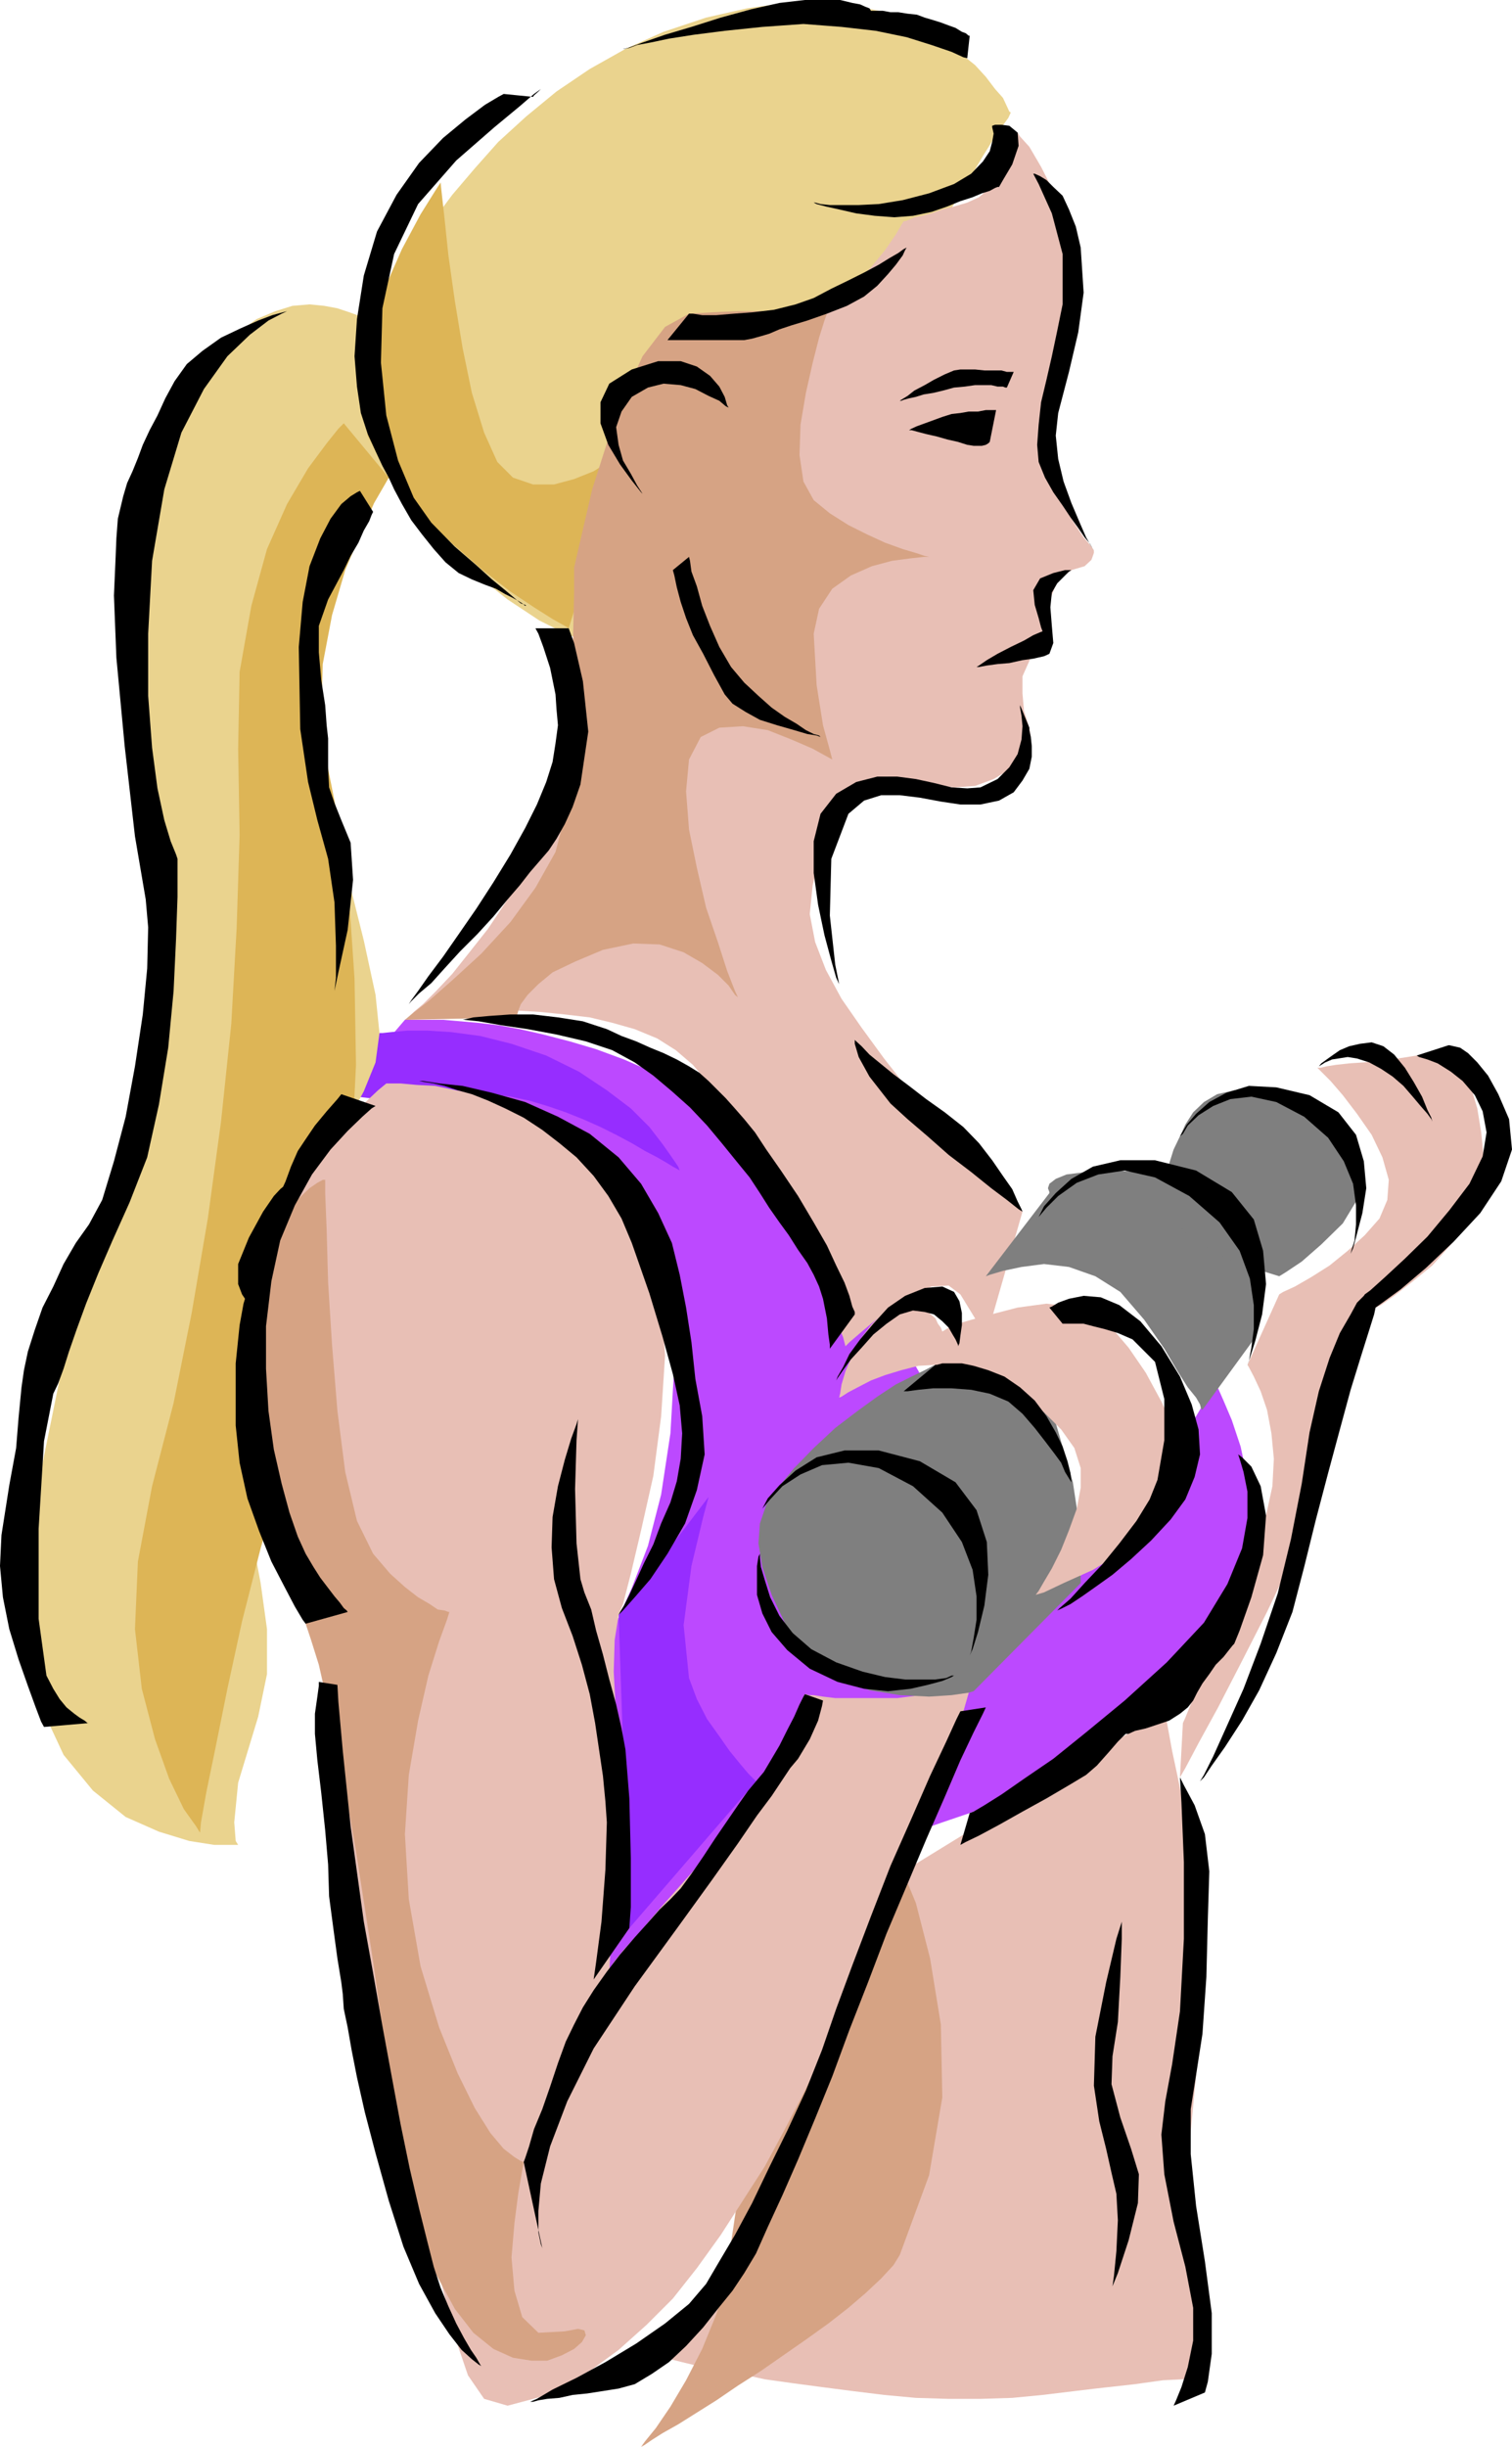
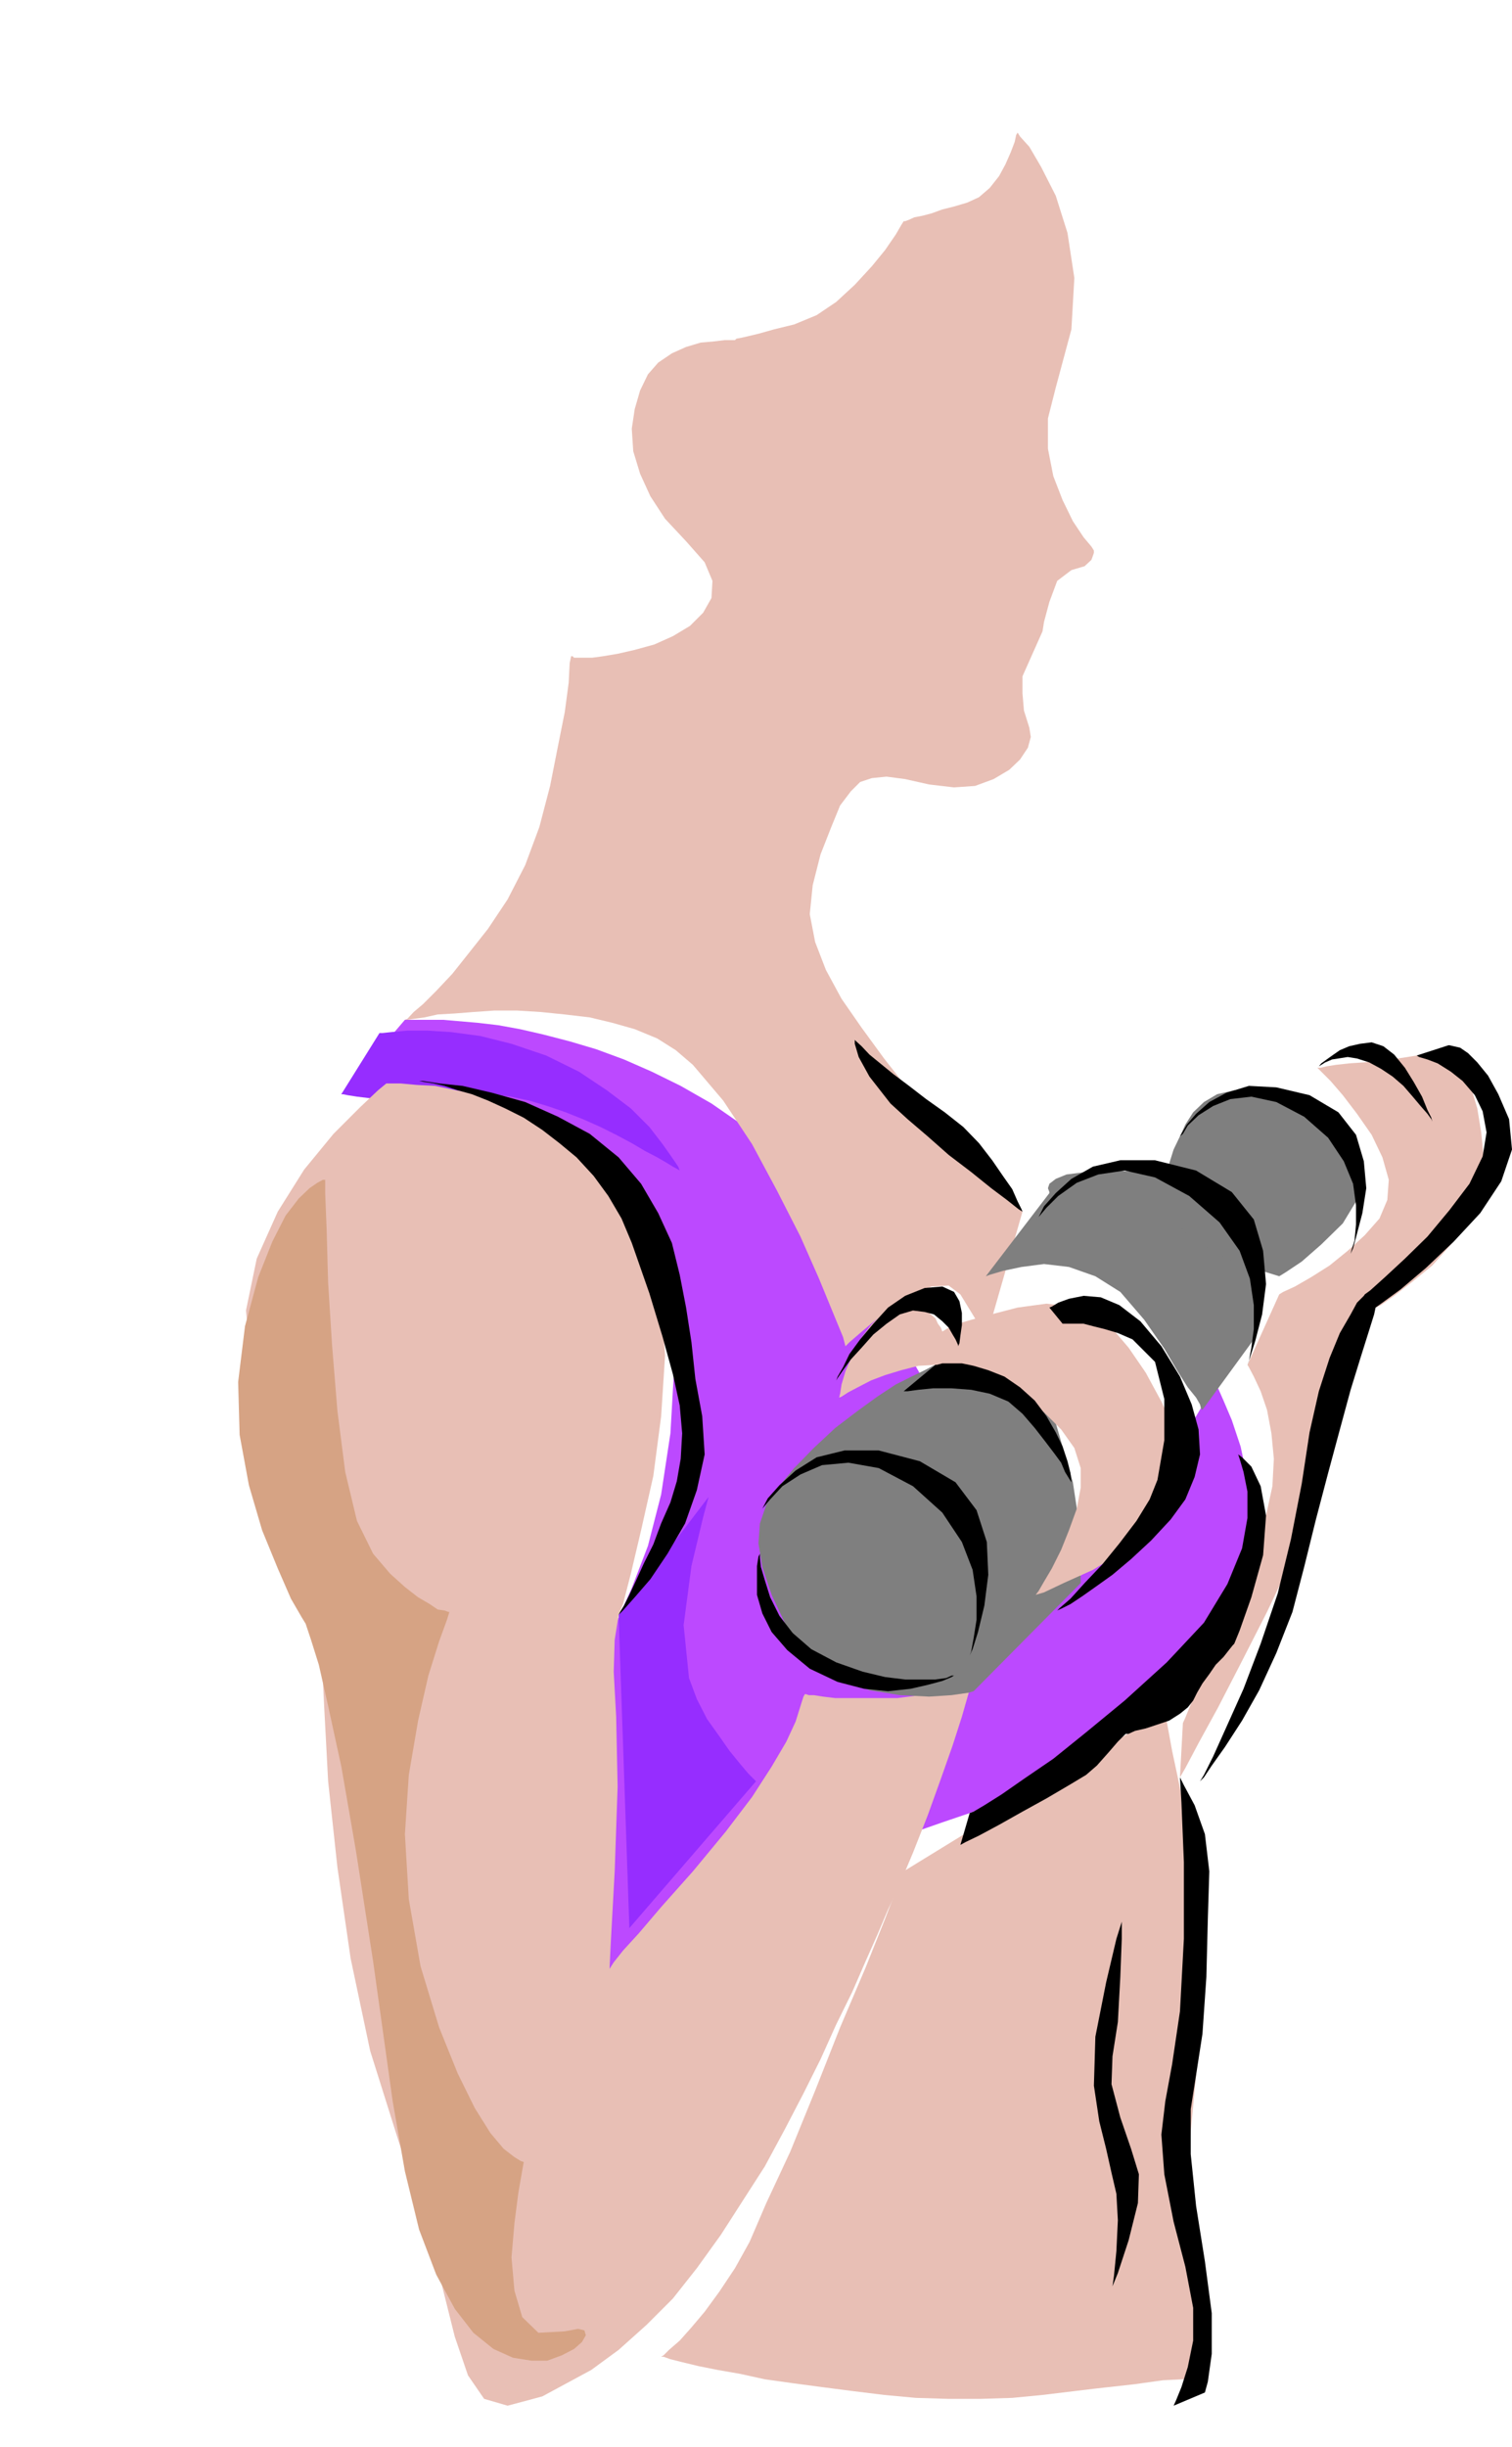
<svg xmlns="http://www.w3.org/2000/svg" height="480" viewBox="0 0 222.624 360" width="296.832">
  <path style="fill:#bc49ff" d="m365.318 444.633-.792 1.152-2.088 3.528-3.168 4.68-3.672 5.472-3.888 5.616-3.888 4.896-3.312 3.888-2.736 1.728-1.152-.36-1.8-1.584-1.728-2.736-2.304-3.888-2.52-4.464-2.736-5.256-3.096-5.832-3.312-6.048-3.528-6.192-3.672-6.48-3.888-5.976-3.96-5.976-4.032-5.472-4.32-4.824-4.176-4.104-4.464-3.096-4.536-2.592-4.248-2.088-4.104-1.8-4.104-1.512-3.888-1.152-3.888-1.008-3.456-.792-3.168-.576-3.096-.36-2.52-.216-2.52-.216h-5.616l-9.36 10.944h4.104l2.664.144 3.312.216 3.888.576 3.888.576 4.32 1.152 4.248 1.368 4.32 1.944 4.104 2.16 3.672 2.952 3.312 3.312 2.736 4.032 2.088 4.608 1.368 5.472 1.008 11.304-.576 10.08-1.368 9-1.944 7.56-2.376 6.192-2.088 4.68-1.584 2.952-.576.936.936 48.096.432-.216.936-.576 1.8-.792 2.088-1.152 2.952-1.368 3.096-1.512 3.528-1.8 3.888-1.944 4.032-1.944 4.248-1.944 4.464-1.944 4.536-1.944 4.464-1.728 4.248-1.8 4.32-1.512 4.032-1.368 7.2-2.736 5.688-2.88 4.464-2.952 3.528-2.952 2.304-2.52 1.584-1.944.72-1.368.216-.576.432.216 1.152.576 1.728.576h2.16l2.16-.936 2.304-2.376 2.304-4.104 1.944-6.192 1.224-6.984.144-6.408-.36-5.688-1.008-4.68-1.296-3.888-1.224-2.88-.792-1.8z" transform="translate(-186.326 -240.945)" />
  <path style="fill:#962dff" d="M242.198 392.937h.432l1.368-.144 2.304-.216h2.952l3.456.216 4.32.576 4.608 1.152 5.112 1.728 4.824 2.376 4.104 2.736 3.528 2.664 2.736 2.736 1.944 2.52 1.368 1.944.936 1.368.216.576-.216-.144-.792-.432-.936-.576-1.368-.792-1.8-.936-1.944-1.152-2.304-1.224-2.304-1.152-2.592-1.152-2.52-1.008-2.736-.936-2.664-.792-2.736-.576-2.736-.36-2.52-.216-2.376.216-4.248.576-3.528.144h-3.096l-2.304-.144-1.8-.216-1.368-.216-.72-.144h-.216zm48.456 68.256-.792 2.952-1.728 7.2-1.152 8.712.792 7.776 1.152 3.096 1.512 2.952 1.8 2.52 1.512 2.16 1.584 1.944 1.152 1.368.792.792.36.36-18.648 21.6-1.584-46.08z" transform="translate(-186.326 -240.945)" />
-   <path style="fill:#ead38e" d="m335.15 257.505-.216-.144-.36-.792-.576-1.224-1.152-1.296-1.368-1.8-1.584-1.728-2.16-1.728-2.304-1.8-2.952-1.728-3.096-1.584-3.672-1.152-4.104-.792-4.68-.576-5.04.216-5.544.792-6.048 1.368-6.264 2.088-5.616 2.52-5.256 2.952-4.896 3.312-4.464 3.672-4.104 3.744-3.456 3.888-3.312 3.888-2.736 3.672-2.304 3.528-2.16 3.312-1.584 2.736-1.368 2.52-.792 1.728-.576 1.152-.144.432-.216-.216-.792-.36-.936-.648-1.584-.576-1.728-.576-1.944-.36-2.16-.216-2.52.216-2.52.792-2.736 1.152-2.736 1.944-2.736 2.736-2.736 3.672-2.736 4.464-2.52 5.688-2.304 6.768-3.096 14.4-.792 13.248.792 12.24 1.728 11.52 2.16 10.296 1.368 9.144.36 8.352-1.584 7.2-3.312 8.208-3.672 10.656-3.672 12.24-3.528 13.176-2.736 13.464-1.728 13.032L190.43 482l1.8 9.72 3.456 7.416 4.32 5.256 4.824 3.888 4.896 2.16 4.464 1.368 3.672.576h3.528l-.36-.576-.216-2.736.576-5.832 2.952-9.72 1.296-6.264v-6.624l-.936-6.768-1.368-7.2-1.368-7.416-.936-7.56v-7.848l1.368-7.776 2.52-7.344 2.88-6.48 3.312-5.904 3.312-5.256 2.952-4.896 2.52-4.68 1.728-4.248.576-4.32-.576-5.616-1.728-7.992-2.376-9.504-2.52-10.368-2.16-10.296-1.296-9.72-.216-8.136 1.368-6.048 2.304-4.104 2.16-3.096 1.944-2.52 1.584-1.8 1.152-1.368.936-.576.576-.36.216-.216.216.432.792.936 1.152 1.728 1.728 2.376 2.376 2.52 2.88 3.096 3.888 3.312 4.464 3.528 4.68 3.096 4.32 2.16 3.888 1.152 3.456.576 2.952-.216 2.736-.72 2.304-1.368 1.944-1.944 1.368-1.8 1.944-3.096 2.952-4.104 3.312-5.04 3.6-5.616 3.888-6.48 4.32-6.408 4.248-6.768 4.248-6.624 3.96-6.408 3.888-5.832 3.312-5.256 2.664-4.536 2.16-3.456 1.584-2.16z" transform="translate(-186.326 -240.945)" />
-   <path style="fill:#ddb556" d="m278.054 307.545-.648.36-1.512 1.008-2.16 1.368-2.88 1.152-2.952.792h-3.096l-2.952-1.008-2.304-2.304-1.944-4.32-1.8-5.832-1.368-6.624-1.152-6.984-.936-6.624-.576-5.472-.432-3.888-.144-1.368-.792 1.224-2.16 3.456-2.736 5.112-2.736 6.192-2.088 6.984-1.008 7.2.792 7.056 3.096 6.192 4.68 5.256 4.68 4.464 4.464 3.888 4.104 3.168 3.456 2.304 2.736 1.728 1.8 1.008.576.36zm-41.112-4.32-.792.792-1.728 2.16-2.736 3.672-3.096 5.256-2.952 6.624-2.304 8.352-1.728 9.72-.216 11.304.216 12.672-.432 13.608-.792 14.184-1.512 14.4-1.944 14.256-2.376 13.896-2.664 13.248-3.168 12.24-2.088 11.088-.432 9.936 1.008 8.784 1.944 7.416 2.088 5.832 2.16 4.464 1.8 2.52.576.936.144-1.512.792-4.464 1.368-6.624 1.728-8.568 2.16-9.936 2.736-10.728 3.096-10.872 3.528-10.872 3.096-11.304 2.376-12.24 1.296-12.816.648-13.032-.216-12.672-.792-11.664-1.368-10.512-1.728-8.712-1.008-7.776.216-7.632 1.368-7.2 1.944-6.624 2.304-5.4 1.944-4.464 1.584-2.736.576-1.008z" transform="translate(-186.326 -240.945)" />
  <path style="fill:#e8bfb5" d="m357.758 492.729-38.376 23.544-.792 1.944-1.944 5.04-2.88 7.2-3.744 8.784-3.672 9.288-3.672 9-3.528 7.56-2.448 5.688-2.16 3.888-2.304 3.456-2.16 2.952-1.944 2.304-1.728 1.944-1.584 1.368-.792.792-.36.216h.36l1.008.36 1.728.432 2.376.576 2.88.576 3.312.576 3.6.792 4.104.576 4.32.576 4.464.576 4.68.576 4.68.432 4.824.144h4.68l4.68-.144 4.464-.432 7.776-.936 5.832-.648 4.104-.576 2.952-.144 1.728-.216.792-.216h.36l-.576-4.464-1.368-11.088-.36-14.4 1.368-14.4.72-7.416v-8.568l-.576-8.712-1.152-8.784-1.152-7.776-1.368-6.408-.792-4.32z" transform="translate(-186.326 -240.945)" />
-   <path style="fill:#d6a384" d="m280.718 600.945.432-.216 1.152-.792 1.584-1.008 2.304-1.296 2.52-1.584 3.096-1.944 3.168-2.16 3.384-2.16 3.312-2.304 3.312-2.304 3.312-2.376 2.952-2.304 2.52-2.16 2.304-2.16 1.8-1.944.936-1.512 4.32-11.736 1.944-11.448-.216-10.728-1.584-9.72-2.088-8.136-2.592-6.264-1.728-4.248-.792-1.368-.936 2.16-2.52 5.4-3.528 8.208-4.104 9.936-4.104 10.296-3.384 10.296-2.52 8.784-1.008 6.768-.576 5.256-1.584 5.256-2.088 5.112-2.376 4.608-2.304 3.888-2.16 3.168-1.584 1.944z" transform="translate(-186.326 -240.945)" />
  <path style="fill:#e8bfb5" d="m243.206 400.353-1.224 1.008-2.664 2.52-3.888 3.888-4.32 5.256-3.888 6.192-3.096 6.912-1.584 7.632.792 7.992 2.16 7.776 1.944 6.624 1.728 5.832 1.368 4.824 1.368 3.744.936 2.88.648 1.584.144.576v7.776l.432 8.784.576 10.872 1.368 12.672 1.944 13.392 2.88 13.608 4.104 13.032 3.888 11.736 2.52 9.504 1.944 7.776 1.944 5.688 2.376 3.456 3.456 1.008 5.112-1.368 7.2-3.888 4.032-2.952 4.104-3.672 3.888-3.888 3.528-4.464 3.528-4.896 3.24-5.04 3.24-5.04 2.952-5.472 2.736-5.256 2.52-5.04 2.304-5.112 2.376-4.824 1.944-4.464 1.728-3.888 1.584-3.744 1.368-2.88 2.304-5.472 2.16-5.472 1.944-5.4 1.728-4.896 1.368-4.248 1.008-3.528.576-2.16.144-.792v.216l-.144.432-.576.36-.792.576-1.368.792-2.16.576-2.736.36-3.456.432h-9.144l-1.8-.216-1.368-.216h-.72l-.432-.144h-.144l-.216.36-.432 1.368-.72 2.304-1.368 2.952-2.16 3.672-2.88 4.464-3.888 5.112-4.824 5.832-4.68 5.256-3.312 3.888-2.304 2.52-1.368 1.728-.648 1.008-.144.36.144.216.216-4.464.576-10.512.432-12.456-.216-10.296-.36-6.624.144-4.68.432-2.736.144-.936.648-1.584 1.152-4.464 1.512-6.408 1.8-7.992 1.152-8.784.576-8.928-.576-8.352-1.944-7.2-2.736-5.616-2.736-4.248-2.736-3.168-2.52-2.304-2.304-1.584-2.376-1.368-2.304-1.152-2.16-1.152-2.304-1.368-2.952-.936-3.096-.576-3.096-.648-2.736-.144-2.376-.216h-1.512z" transform="translate(-186.326 -240.945)" />
  <path style="fill:#d6a384" d="M234.206 414.537v1.944l.216 5.4.216 7.776.576 9.144.792 9.72 1.152 9 1.728 7.2 2.376 4.824 2.52 2.952 2.16 1.944 1.944 1.512 1.728 1.008 1.152.792 1.008.144.576.216h.144l-.36 1.152-1.152 3.168-1.584 5.04-1.512 6.624-1.368 7.992-.576 8.712.576 9.576 1.728 9.864 2.736 9 2.736 6.768 2.52 5.112 2.304 3.672 1.944 2.304 1.584 1.224.936.576.432.144-.216 1.224-.576 3.312-.576 4.464-.432 5.04.432 4.896 1.152 3.888 2.376 2.304 3.888-.216 1.944-.36.936.216.216.72-.576 1.008-1.152 1.008-1.8.936-2.16.792h-2.304l-2.736-.432-2.88-1.296-2.952-2.376-2.736-3.528-2.736-5.04-2.52-6.624-2.088-8.568-1.8-10.296-2.88-20.592-2.52-16.2-2.16-12.456-1.944-8.928-1.368-6.048-1.152-3.672-.576-1.728-.216-.648-.576-.936-1.584-2.736-1.944-4.464-2.304-5.616-1.944-6.624-1.368-7.416-.216-7.776 1.008-8.208 1.944-7.2 2.088-5.256 1.944-3.816 1.944-2.52 1.584-1.512 1.152-.792.792-.432z" transform="translate(-186.326 -240.945)" />
  <path style="fill:#e8bfb5" d="m347.39 321.945-.36-.576-1.152-1.368-1.584-2.376-1.512-3.096-1.368-3.528-.792-4.032v-4.464l1.152-4.536 2.304-8.568.432-7.56-1.008-6.624-1.728-5.472-2.16-4.248-1.728-2.952-1.368-1.512-.36-.576-.216.36-.216 1.008-.576 1.512-.792 1.8-.936 1.728-1.368 1.728-1.584 1.368-1.728.792-1.944.576-1.728.432-1.584.576-1.368.36-1.152.216-.792.36-.576.216h-.216l-.36.576-.792 1.368-1.584 2.304-1.944 2.376-2.52 2.736-2.736 2.52-2.88 1.944-3.312 1.368-2.952.72-2.304.648-1.512.36-.936.216-.792.144-.216.216h-1.512l-1.8.216-1.728.144-2.16.648-2.088.936-2.016 1.368-1.512 1.728-1.152 2.376-.792 2.736-.432 2.88.216 3.312 1.008 3.312 1.512 3.312 2.16 3.312 3.096 3.312 2.736 3.096 1.152 2.736-.144 2.52-1.224 2.16-1.944 1.944-2.52 1.512-2.736 1.224-2.88.792-2.52.576-2.16.36-1.584.216h-2.664l-.216-.216h-.216l-.216 1.008-.144 2.88-.576 4.32-1.008 5.04-1.152 5.832-1.584 6.048-2.088 5.616-2.592 5.04-2.88 4.32-2.736 3.456-2.52 3.168-2.376 2.52-1.944 1.944-1.368 1.152-.936 1.008-.36.144h.36l.936-.144 1.584-.216 1.944-.432 2.52-.144 2.736-.216 3.096-.216h3.312l3.528.216 3.528.36 3.672.432 3.312.792 3.312.936 3.312 1.368 2.736 1.728 2.52 2.16 4.464 5.256 4.248 6.408 3.672 6.84 3.456 6.768 2.736 6.192 2.16 5.256 1.368 3.312.36 1.368.576-.576 1.584-1.368 2.304-1.944 2.592-1.944 2.88-1.8 2.736-1.152 2.52-.144 1.728 1.296 2.16 3.528 1.152 1.944.432 1.008v.144l5.4-18.792-.144-.216-1.008-.72-1.368-1.224-1.944-1.944-2.304-2.304-2.952-3.096-3.312-3.888-3.672-4.464-3.672-4.68-3.312-4.536-2.952-4.248-2.304-4.248-1.584-4.104-.792-4.104.432-4.248 1.152-4.536 1.584-4.032 1.296-3.168 1.584-2.088 1.368-1.368 1.728-.576 2.16-.216 2.736.36 3.528.792 3.672.432 3.096-.216 2.736-1.008 2.304-1.368 1.584-1.512 1.152-1.728.432-1.584-.216-1.368-.792-2.52-.216-2.52v-2.52l2.952-6.624.216-1.368.792-2.952 1.152-3.096 2.088-1.584 1.944-.576 1.008-.936.36-1.008z" transform="translate(-186.326 -240.945)" />
-   <path style="fill:#d6a384" d="m308.078 287.097-.36 1.008-.792 2.52-.936 3.672-1.008 4.464-.792 4.68-.144 4.464.576 3.888 1.512 2.736 2.376 1.944 2.736 1.728 2.736 1.368 2.664 1.224 2.592.936 1.944.576 1.296.432.648.144h-.792l-1.944.216-2.736.36-2.952.792-3.096 1.368-2.736 1.944-1.944 2.952-.792 3.672.432 7.56.936 5.904 1.008 3.672.36 1.368-.792-.432-2.088-1.152-3.168-1.368-3.456-1.368-3.672-.576-3.456.216-2.736 1.368-1.728 3.312-.432 4.68.432 5.616 1.152 5.616 1.368 5.904 1.728 5.04 1.368 4.248 1.152 2.952.432.936-.432-.36-.936-1.368-1.584-1.584-2.304-1.728-2.736-1.584-3.528-1.152-3.888-.144-4.464.936-4.104 1.728-3.312 1.584-2.088 1.728-1.584 1.584-1.008 1.368-.36.936-.216.792v.216l-16.488.36.936-.792 2.52-1.944 3.528-3.096 4.248-3.888 4.32-4.68 3.672-5.04 2.952-5.256 1.368-5.256.72-11.664.432-11.88.216-9.36v-3.672l.36-1.584.936-4.032 1.368-5.904 2.16-6.768 2.52-6.84 2.736-5.976 3.312-4.32 3.528-1.944 3.672-.216 3.672-.144h6.552l2.52.144h2.16l1.368.216z" transform="translate(-186.326 -240.945)" />
  <path style="fill:#7f7f7f" d="m345.446 473.865-15.768 15.912-.72.216-2.52.36-3.312.216-4.32-.216-4.464-.72-4.68-1.8-4.104-2.88-3.312-4.464-2.304-4.896-1.368-4.104-.576-3.456.216-2.952.936-2.736 1.728-2.52 2.376-2.88 2.88-2.952 3.168-2.952 3.312-2.52 2.88-2.088 2.736-1.8 2.304-1.152 1.944-.936 1.224-.648.36-.144.576-.216 1.584-.216 2.16-.144 2.664.144 2.952.792 2.88 1.728 2.736 2.592 2.16 3.888 2.52 8.712 1.152 7.632v5.256zm17.928-25.488 7.56-10.368.216-.936.216-2.52v-3.744l-.432-4.248-1.296-4.464-2.736-3.816-4.104-3.168-6.048-1.512-6.048-.432-4.464.216-2.88.36-1.584.648-.936.72-.216.648.216.576v.144l-9.36 12.24.576-.216 1.944-.576 2.736-.576 3.312-.432 3.672.432 3.888 1.368 3.672 2.304 3.528 4.104 2.952 4.248 1.944 3.312 1.512 2.376 1.224 1.512.576 1.008.144.576z" transform="translate(-186.326 -240.945)" />
  <path style="fill:#7f7f7f" d="m374.678 428.72.936-.575 2.376-1.584 2.88-2.52 3.168-3.096 2.088-3.456.792-3.888-1.368-3.888-4.248-3.744-5.472-2.664-4.248-1.584-3.528-.36-2.52.576-1.944 1.152-1.584 1.512-1.152 1.8-.792 1.728-.936 1.944-.792 2.52-.432 2.736.432 2.952 1.512 3.024 3.168 2.736 4.68 2.52z" transform="translate(-186.326 -240.945)" />
  <path style="fill:#e8bfb5" d="m380.294 398.049.576.576 1.368 1.368 1.8 2.088 2.088 2.736 2.16 3.096 1.584 3.312.936 3.312-.216 2.952-1.152 2.736-2.16 2.448-2.52 2.304-2.664 2.16-2.736 1.728-2.376 1.368-1.728.792-.576.36-4.68 10.368.216.36.72 1.368 1.008 2.16.936 2.736.648 3.456.36 3.744-.216 4.032-.936 4.32-1.584 4.68-1.944 5.04-1.944 5.04-2.16 4.896-1.728 4.248-1.584 3.528-.936 2.304-.36.792-.432 7.992.792-1.368 1.944-3.672 2.88-5.256 3.528-6.84 3.672-7.2 3.528-7.416 2.952-6.768 1.944-6.048 1.368-5.04 1.368-4.68 1.296-4.32 1.224-3.456.936-2.952.792-2.304.36-1.368.216-.432.792-.36 1.944-1.368 2.52-1.944 3.096-2.52 2.952-3.312 2.52-3.6 1.728-3.888.432-4.536-.432-4.248-.576-3.528-.792-2.664-.936-2.376-1.152-1.368-1.8-.936-1.944-.576-2.304.144-2.736.432-2.52.36-2.52.216-2.16.144-1.944.216-1.368.216-.936.216zm-70.416 48.528.36-.144 1.008-.648 1.368-.72 1.944-1.008 2.088-.792 2.376-.72 2.52-.648 2.52-.144 2.736.36 3.312 1.008 3.312 1.368 3.456 1.944 3.168 2.304 2.52 2.52 1.944 2.736.936 2.952v2.88l-.576 3.096-1.152 3.168-1.152 2.88-1.368 2.736-1.152 1.944-.792 1.368-.432.576 1.224-.36 2.88-1.368 4.32-1.944 4.464-2.736 4.248-3.312 3.168-4.104 1.512-4.464-.936-5.04-2.376-5.112-2.304-4.248-2.52-3.672-2.52-2.952-2.736-1.944-3.168-1.152-3.672-.432-4.248.576-3.888 1.008-2.952.792-1.944.576-1.368.576-.576.36-.36.216v.216-.216l-.216-.576-.432-.576-.36-.792-.936-.792-1.224-.576-1.512-.36-1.944.144-2.16.792-1.728 1.8-1.584 2.088-1.152 2.376-1.008 2.304-.576 1.944-.216 1.368z" transform="translate(-186.326 -240.945)" />
-   <path style="fill:#000" d="M332.414 259.449v.216l.216.936-.216 1.224-.36 1.368-1.008 1.512-1.728 1.8-2.52 1.512-3.672 1.368-3.888 1.008-3.528.576-2.952.144h-4.248l-1.368-.144-.792-.216h-.216l.432.216 1.368.36 1.944.432 2.52.576 2.736.36 2.88.216 2.736-.216 2.736-.576 2.304-.792 1.944-.792 1.8-.576 1.368-.576 1.152-.36.792-.432.36-.144h.216l.576-1.008 1.368-2.304.936-2.736-.144-1.944-1.224-1.008-1.152-.144h-.936zm-12.6 17.928-.216.36-.36.792-1.008 1.368-1.152 1.368-1.584 1.728-1.944 1.584-2.52 1.368-2.952 1.152-2.88 1.008-2.376.72-1.728.576-1.512.648-1.224.36-1.296.36-1.152.216h-11.304l3.168-3.888h.576l1.368.216h2.088l2.592-.216 2.88-.216 3.024-.36 3.168-.792 2.664-.936 2.592-1.368 2.52-1.224 2.304-1.152 2.16-1.152 1.512-.936 1.368-.792.792-.576zm-26.208 23.543-.432-.215-.936-.792-1.584-.72-1.944-1.008-2.16-.576-2.52-.216-2.304.576-2.376 1.368-1.512 2.16-.792 2.304.36 2.592.648 2.304 1.152 1.944.936 1.728.792 1.224.36.36-.576-.576-1.368-1.728-1.728-2.376-1.728-2.88-1.152-3.168v-3.096l1.296-2.736 3.312-2.088 3.888-1.224h3.312l2.376.792 1.944 1.368 1.368 1.584.792 1.512.36 1.224zm39.384.36h-1.512l-1.152.217h-1.368l-1.224.216-1.296.144-1.368.432-2.16.792-1.584.576-.792.36-.36.216h.36l.792.216 1.368.36 1.584.36 1.512.432 1.584.36 1.368.432.936.144h1.224l.576-.144.36-.216.216-.216zm1.584-3.311h-.216l-.36-.144h-.792l-.936-.216h-2.376l-1.512.216-1.584.144-1.584.432-1.512.36-1.368.216-1.152.36-1.008.216-.792.216-.36.144h-.216l.216-.144.936-.576 1.008-.792 1.512-.792 1.368-.792 1.584-.792 1.368-.576.936-.144h2.16l1.368.144h2.52l.792.216h1.008zm3.888-31.464.792 1.512 1.944 4.32 1.584 5.976v7.416l-.792 3.888-.792 3.744-.792 3.456-.792 3.312-.36 3.312-.216 2.952.216 2.52.936 2.304 1.224 2.16 1.368 1.944 1.152 1.728 1.152 1.584.936 1.368.792.936.432.792.144.216-.36-.576-.792-1.368-.936-2.16-1.224-2.88-1.152-3.168-.792-3.312-.36-3.456.36-3.312 1.584-6.048 1.368-5.832.792-5.832-.432-6.624-.72-3.096-1.008-2.52-.936-2.016-1.368-1.296-1.008-1.008-.936-.576-.792-.36zm5.616 58.32h-.936l-1.728.432-1.944.792-1.008 1.728.216 2.16.576 1.944.36 1.368.216.576-.36.144-1.008.432-1.368.792-1.944.936-1.944 1.008-1.584.936-1.152.792-.36.216h.36l1.152-.216 1.584-.216 1.728-.144 1.944-.432 1.584-.216 1.584-.36.792-.36.576-1.584-.216-2.52-.216-2.736.216-2.16.792-1.368.936-.936.792-.792zm-6.192 23.184v.36l.216 1.008.144 1.368v1.512l-.36 1.8-1.008 1.728-1.296 1.728-2.16 1.224-2.736.576h-2.952l-2.88-.432-3.096-.576-2.952-.36h-2.736l-2.52.792-2.304 1.944-2.52 6.624-.216 8.352.792 7.2.576 2.88-.432-.936-.72-2.52-1.008-3.744-.936-4.464-.648-4.68v-4.68l1.008-4.032 2.304-2.952 2.952-1.728 3.096-.792h2.952l2.736.36 2.664.576 2.592.648 2.304.144 1.944-.144 2.52-1.224 1.728-1.728 1.224-1.944.576-2.16.144-1.944-.144-1.512-.216-1.224v-.36zm-50.112-25.129.144.577.216 1.584.792 2.16.792 2.88 1.152 2.952 1.368 3.096 1.728 2.952 1.944 2.304 2.088 1.944 1.944 1.728 1.944 1.368 1.728 1.008 1.368.936 1.152.576.792.216.216.216-.576-.216-1.368-.216-1.944-.576-2.52-.72-2.52-.792-2.088-1.152-1.944-1.224-1.152-1.368-1.584-2.88-1.584-3.096-1.512-2.736-1.008-2.52-.792-2.376-.576-2.16-.36-1.728-.216-.792zm-17.712 10.513.792 2.16 1.296 5.616.792 7.416-1.152 7.776-1.152 3.312-1.152 2.52-1.224 2.16-1.152 1.728-1.368 1.584-1.368 1.584-1.512 1.944-1.8 2.088-2.088 2.52-2.376 2.592-2.52 2.52-2.304 2.52-1.944 2.16-1.8 1.512-1.152 1.152-.36.432.36-.576 1.008-1.368 1.512-2.16 2.16-2.88 2.304-3.312 2.592-3.744 2.52-3.888 2.52-4.104 2.16-3.888 1.728-3.456L266.75 356l.936-2.952.432-2.736.36-2.664-.216-2.376-.144-2.16-.792-3.888-1.008-3.096-.72-1.944-.432-.792zm-6.264-3.313-.144-.143-.648-.216-.936-.792-1.368-1.152-1.944-1.584-2.304-2.088-3.168-2.736-3.456-3.528-2.592-3.672-2.304-5.472-1.728-6.624-.792-7.776.216-7.992 1.728-7.992 3.528-7.344 5.616-6.408 5.616-4.896 3.744-3.096 2.088-1.8 1.008-.72-.36.36-.648.576-.144.216-4.32-.432-.792.432-1.944 1.152-2.88 2.16-3.312 2.736-3.528 3.672-3.312 4.68-2.88 5.4-1.944 6.48-1.008 6.408-.36 5.472.36 4.464.576 3.888 1.008 3.096 1.152 2.52 1.008 2.16.936 1.728.792 1.728 1.152 2.16 1.368 2.376 1.584 2.088 1.728 2.16 1.728 1.944 1.944 1.584 1.944.936 1.944.792 1.584.576 1.368.792 1.152.576.792.432.576.36.432.36zm64.944-80.567-.576-.144-1.728-.792-2.952-1.008-3.672-1.152-4.536-.936-5.04-.576-5.616-.432-6.048.432-5.544.576-4.536.576-3.672.576-2.736.576-1.944.36-1.152.432-.792.144h-.144l.72-.144 2.16-.792 3.312-1.152 3.888-1.152 4.32-1.368 4.464-1.224 4.176-.936 3.744-.432h5.184l1.8.432 1.152.216.792.36.576.216.216.36h1.728l1.152.216h1.152l1.368.216 1.368.144 1.152.432 1.224.36 1.152.36 1.152.432 1.008.36.936.576.576.216.432.36h.144zm-89.424 63.647-.432.217-.936.576-1.368 1.152-1.584 2.16-1.512 2.88-1.584 4.104-1.008 5.256-.576 6.624.216 12.096 1.152 7.776 1.368 5.616 1.584 5.688.936 6.408.216 6.408v4.68l-.216 1.944.576-2.736 1.368-6.264.792-7.344-.36-5.472-1.368-3.312-1.008-2.52-.792-2.304-.144-2.736v-4.464l-.216-1.944-.216-2.952-.576-3.672-.36-4.104v-3.888l1.368-3.888 1.152-2.16 1.152-2.16 1.008-2.088 1.152-1.944.792-1.8.792-1.368.36-.936.216-.432zm-10.728-26.423-.792.36-1.944 1.008-2.736 2.088-3.312 3.168-3.456 4.824-3.312 6.408-2.52 8.352-1.8 10.512-.576 10.728v9.144l.576 7.632.792 5.976 1.008 4.68.936 3.096.792 1.944.216.648v5.616l-.216 6.192-.36 7.632-.792 8.352-1.368 8.352-1.728 7.776-2.592 6.624-2.52 5.616-2.088 4.824-1.8 4.464-1.368 3.744-1.152 3.312-.792 2.52-.792 2.16-.72 1.512-1.368 6.984-.792 12.888v13.248l1.152 8.352 1.008 1.944.936 1.512 1.008 1.224 1.152.936.792.576.72.432.432.36h.216l-6.624.576-.432-.792-.792-2.088-1.152-3.168-1.368-3.888-1.368-4.464-.936-4.68-.432-4.608.216-4.536 1.152-7.344 1.008-5.472.36-4.464.432-4.464.36-2.52.576-2.736 1.008-3.168 1.152-3.312 1.584-3.096 1.512-3.312 1.8-3.096 1.944-2.736 1.944-3.6 1.728-5.688 1.728-6.552 1.368-7.416 1.152-7.632.648-6.768.144-6.048-.36-4.104-1.584-9.288-1.512-13.248-1.224-13.032-.36-9.144.216-4.896.144-3.528.216-2.88.792-3.312.576-1.944.792-1.728.792-1.944.72-1.944 1.008-2.16 1.152-2.16 1.152-2.52 1.368-2.52 1.8-2.52 2.304-1.944 2.736-1.944 2.88-1.368 2.592-1.152 2.088-.792 1.584-.432zm42.84 163.008-.216.72-.792 2.16-.936 3.096-1.008 3.888-.792 4.536-.144 4.464.36 4.68 1.152 4.248 1.584 4.104 1.368 4.248 1.152 4.32.792 4.248.576 3.888.576 3.888.36 3.744.216 3.096-.216 6.984-.576 7.632-.792 5.976-.36 2.52 5.256-7.56.216-3.096v-7.2l-.216-8.784-.576-7.2-.576-3.096-.792-3.528-1.008-3.672-.936-3.672-1.008-3.528-.72-3.096-1.008-2.52-.576-1.944-.576-5.256-.216-7.992.216-7.2zm-5.256 121.968-.216-.576-.36-1.728v-3.168l.36-4.032 1.368-5.472 2.52-6.624 3.888-7.776 6.048-9.144 6.408-8.784 4.896-6.768 3.888-5.472 2.808-4.104 2.16-2.88 1.584-2.376 1.152-1.728 1.152-1.368 1.728-2.88 1.224-2.736.576-2.16.144-.792-2.664-.936-.216.36-.576 1.152-.792 1.8-1.008 1.944-1.152 2.304-1.152 1.944-1.152 1.944-1.152 1.368-1.152 1.368-1.368 1.944-1.728 2.52-1.728 2.52-1.8 2.736-1.728 2.52-1.584 2.16-1.512 1.584-1.584 1.512-1.728 1.944-1.944 2.16-2.16 2.52-1.944 2.52-1.944 2.736-1.584 2.52-1.296 2.52-1.224 2.52-1.152 3.168-1.152 3.456-1.152 3.312-1.224 2.952-.72 2.52-.576 1.728-.216.576zm-1.8 22.607 1.008-.431 2.304-1.368 3.528-1.728 4.248-2.304 4.536-2.736 4.248-2.952 3.528-2.88 2.52-2.952 1.944-3.312 2.304-3.888 2.52-4.68 2.52-5.256 2.664-5.4 2.736-5.904 2.376-5.976 2.088-6.048 2.376-6.408 2.736-7.2 2.88-7.416 3.096-6.984 2.736-6.264 2.376-5.04 1.512-3.312.576-1.152 3.744-.576-.432.936-1.368 2.736-1.944 4.104-2.304 5.4-2.736 6.264-2.88 6.84-2.952 6.984-2.736 7.2-2.736 6.984-2.52 6.84-2.52 6.192-2.52 6.048-2.304 5.256-2.16 4.68-1.728 3.888-1.728 2.88-1.728 2.592-2.16 2.664-2.16 2.736-2.52 2.736-2.52 2.376-2.52 1.728-2.52 1.512-2.376.648-2.304.36-2.304.36-2.16.216-1.944.432-1.8.144-1.296.216-.792.216zm-22.752-190.655-.576.36-1.368 1.224-2.16 2.088-2.52 2.736-2.736 3.672-2.52 4.536-2.16 5.184-1.296 5.976-.792 6.624v6.264l.36 6.192.792 5.688 1.152 5.04 1.152 4.248 1.224 3.528 1.152 2.52 1.152 1.944 1.008 1.584 1.152 1.512.936 1.224.792.936.576.792.432.36.144.216-6.192 1.728-.432-.576-1.152-1.944-1.512-2.88-1.944-3.744-1.8-4.464-1.728-4.824-1.152-5.256-.576-5.472v-9.144l.576-5.616.576-3.168.216-.72-.432-.648-.576-1.512v-2.952l1.584-3.888 2.088-3.816 1.584-2.304.936-1.008.432-.36.36-.792.792-2.16 1.008-2.304 1.152-1.728 1.368-2.016 1.728-2.088 1.584-1.8.576-.72zm-5.616 85.175.144 2.52.648 7.2 1.152 11.089 1.944 14.04 1.368 7.56 1.368 7.776 1.368 7.416 1.296 6.984 1.368 6.624 1.368 5.832 1.224 4.896.936 3.672 1.008 3.096 1.152 2.736 1.152 2.52 1.152 2.16 1.008 1.728.792 1.152.576 1.008.144.216-.36-.216-1.008-.792-1.512-1.368-1.8-2.304-2.088-3.096-2.376-4.32-2.304-5.472-2.16-6.768-1.944-6.984-1.584-6.048-1.152-5.112-.792-4.032-.576-3.312-.576-2.736-.144-2.16-.216-1.728-.576-3.528-.576-4.248-.648-4.896-.144-4.68-.432-5.04-.576-5.472-.576-4.824-.36-3.888v-2.952l.36-2.52.216-1.584v-.576zm17.856-97.847h.792l2.16.216 3.312.576 3.888.576 4.248.792 4.32 1.008 3.888 1.296 3.312 1.8 2.736 1.944 2.736 2.304 2.664 2.376 2.52 2.664 2.16 2.592 2.16 2.664 1.944 2.376 1.512 2.304 1.368 2.16 1.512 2.16 1.368 1.872 1.368 2.16 1.368 1.944.936 1.728.792 1.728.576 1.8.576 2.88.216 2.376.216 1.512v.576l3.672-5.04v-.36l-.36-.792-.432-1.584-.72-1.944-1.224-2.52-1.368-2.952-1.944-3.384-2.304-3.888-2.52-3.744-2.16-3.096-1.656-2.52-1.584-1.944-1.512-1.728-1.224-1.368-1.368-1.368-1.152-1.152-1.368-1.224-1.512-.936-1.8-1.008-1.944-.936-1.944-.792-2.088-.936-2.16-.792-2.16-1.008-3.528-1.152-3.672-.576-3.672-.432h-3.312l-3.096.216-2.376.216-1.584.36z" transform="translate(-186.326 -240.945)" />
  <path style="fill:#000" d="M247.886 399.993h.144l.792.144 1.368.216 1.584.36 1.944.648 2.088.576 2.376.936 2.52 1.152 2.736 1.368 2.736 1.8 2.52 1.944 2.52 2.088 2.52 2.736 2.16 2.952 1.944 3.312 1.512 3.6 2.592 7.416 1.944 6.408 1.512 5.472 1.008 4.608.36 4.104-.216 3.744-.576 3.312-.936 3.096-1.368 3.096-1.152 3.096-1.368 2.736-1.152 2.52-1.008 2.16-.792 1.584-.576.936-.216.432.648-.648 1.728-1.944 2.304-2.664 2.52-3.744 2.592-4.464 1.728-4.896 1.152-5.256-.36-5.616-1.008-5.472-.576-5.4-.792-5.112-.936-4.824-1.152-4.68-2.016-4.392-2.52-4.32-3.312-3.888-4.248-3.456-4.68-2.52-4.824-2.16-4.896-1.368-4.32-1.008-3.456-.36-2.376-.36zm92.952 33.336.36-.144.936-.576 1.584-.576 2.16-.432 2.52.216 2.736 1.152 3.096 2.376 3.096 3.672 2.736 4.464 1.728 4.104 1.008 3.672.216 3.672-.792 3.312-1.368 3.312-2.16 2.952-2.88 3.096-2.952 2.736-2.736 2.304-2.52 1.8-1.944 1.368-1.728 1.152-1.152.576-.792.36-.216.216.576-.576 1.584-1.368 2.088-2.304 2.592-2.736 2.52-3.096 2.52-3.312 1.944-3.168 1.152-2.88 1.008-5.832v-6.048l-1.368-5.472-3.312-3.312-2.16-.936-1.944-.576-1.728-.432-1.368-.36h-3.096z" transform="translate(-186.326 -240.945)" />
  <path style="fill:#000" d="M319.382 445.64h.576l1.584-.215 2.16-.216h2.736l2.88.216 2.736.576 2.736 1.152 2.088 1.8 1.8 2.088 1.512 1.944 1.368 1.8 1.008 1.368.576 1.368.576.936.36.576v.216-.36l-.144-1.224-.432-1.728-.72-2.16-1.008-2.088-1.368-2.376-1.728-2.304-2.16-1.944-2.304-1.584-2.376-.936-2.16-.648-1.728-.36h-2.88l-.792.216h-.216zm-21.168 17.857.36-.576 1.152-1.368 1.8-1.944 2.664-1.728 3.168-1.368 3.888-.36 4.464.792 5.04 2.664 4.32 3.888 2.88 4.32 1.584 4.104.576 3.888v3.456l-.432 2.736-.36 1.944-.216.576.432-.936.792-2.52.936-3.888.576-4.536-.216-4.824-1.512-4.68-3.096-4.104-5.256-3.096-6.048-1.584h-5.04l-4.104 1.008-3.096 1.944-2.376 2.16-1.728 1.944-.792 1.512zm40.608-42.912.432-.576 1.152-1.368 1.728-1.728 2.736-1.944 3.168-1.224 3.888-.576 4.464 1.008 5.04 2.736 4.464 3.888 2.952 4.176 1.512 4.104.576 3.888v3.528l-.36 2.736-.36 1.944-.216.576.36-1.008.792-2.52 1.008-3.888.576-4.464-.432-4.896-1.368-4.608-3.24-4.032-5.256-3.168-6.048-1.512h-5.112l-4.032.936-3.168 1.8-2.304 2.088-1.728 1.944-.792 1.584zm-40.608 48.96v.576l.144 1.368.576 1.944.792 2.52 1.368 2.736 1.944 2.52 2.736 2.376 3.672 1.944 3.888 1.368 3.312.792 2.952.36h4.464l1.584-.216.792-.36h.36l-.36.216-1.368.576-2.16.576-2.52.576-3.312.36-3.528-.36-3.888-1.008-4.104-1.944-3.312-2.736-2.304-2.664-1.368-2.736-.792-2.736v-4.248l.216-1.368zm61.848-61.416.432-.36.72-1.224 1.584-1.512 2.16-1.368 2.52-1.008 3.096-.36 3.672.792 4.104 2.16 3.528 3.096 2.304 3.456 1.368 3.312.432 3.168v2.808l-.216 2.376-.432 1.368-.144.576.36-.792.576-2.16.792-3.024.576-3.672-.36-3.96-1.152-3.888-2.592-3.312-4.248-2.52-4.896-1.152-4.032-.216-3.312 1.008-2.52 1.368-1.944 1.728-1.368 1.584-.792 1.368zm-50.616 35.928.216-.36.792-1.152 1.152-1.584 1.584-1.728 1.728-1.944 1.944-1.584 1.944-1.368 1.944-.576 1.728.216 1.368.36 1.224 1.008.936.936.576 1.008.432.72.36.792v.216l.216-.432.144-1.152.216-1.512v-1.8l-.36-1.728-.792-1.368-1.728-.792-2.592.216-2.88 1.152-2.52 1.728-2.16 2.376-1.944 2.304-1.584 2.16-.936 1.944-.792 1.368zm2.736-50.112v.576l.576 1.944 1.584 2.88 3.096 3.96 2.52 2.304 2.952 2.52 3.096 2.736 3.312 2.52 2.952 2.376 2.304 1.728 1.728 1.368.576.36-.144-.36-.576-1.152-.792-1.8-1.368-1.944-1.584-2.304-1.944-2.52-2.304-2.376-2.736-2.16-2.736-1.944-2.52-1.944-2.304-1.728-1.944-1.584-1.584-1.296-1.152-1.224-.792-.72zm82.728 2.304.36.216 1.224.36 1.512.576 1.944 1.224 1.728 1.368 1.8 2.088 1.152 2.376.576 3.096-.576 3.528-1.944 4.032-2.952 3.888-3.24 3.888-3.312 3.24-2.952 2.736-2.16 1.944-.792.576-.144.216-1.008 1.008-.936 1.728-1.584 2.736-1.512 3.672-1.584 4.896-1.368 6.048-1.152 7.56-1.584 8.136-1.944 7.992-2.52 7.416-2.52 6.624-2.52 5.616-1.944 4.32-1.368 2.736-.576.936.576-.576 1.152-1.728 1.944-2.736 2.52-3.888 2.52-4.464 2.52-5.472 2.376-6.048 1.728-6.624 1.728-6.984 1.8-6.84 1.728-6.408 1.584-5.832 1.512-4.896 1.224-3.888.72-2.304.216-1.008 1.008-.72 2.664-1.944 3.744-3.168 4.104-3.888 3.888-4.176 3.096-4.68 1.584-4.68-.432-4.464-1.584-3.672-1.512-2.736-1.584-1.944-1.368-1.368-1.152-.792-.936-.216-.648-.144h-.144z" transform="translate(-186.326 -240.945)" />
  <path style="fill:#000" d="m380.294 398.049.216-.216.36-.216.576-.36 1.008-.432.936-.144 1.368-.216 1.368.216 1.8.576 1.728.936 1.728 1.152 1.584 1.368 1.368 1.584 1.152 1.368 1.008 1.152.576.792.144.36-.144-.576-.576-1.152-.792-1.944-1.224-2.16-1.296-2.088-1.584-1.944-1.584-1.224-1.728-.576-1.728.216-1.584.36-1.368.576-.936.648-1.008.72-.792.576-.36.432zm-11.664 56.88.216.648.576 1.944.576 2.88v3.888l-.792 4.464-2.16 5.256-3.456 5.688-5.472 5.832-6.192 5.616-5.688 4.68-4.824 3.888-4.32 2.952-3.312 2.304-2.52 1.584-1.584.936-.576.216-1.368 4.68.792-.432 1.944-.936 2.952-1.584 3.456-1.944 3.528-1.944 3.312-1.944 2.52-1.512 1.584-1.368 1.728-1.944 1.368-1.584.792-.792.36-.36h.432l.936-.432 1.584-.36 1.728-.576 1.728-.576 1.584-1.008 1.152-.936.792-1.008.576-1.152.792-1.368 1.008-1.368.936-1.368 1.152-1.152.792-1.008.576-.72.216-.216.792-1.944 1.728-4.896 1.728-6.192.432-5.832-.792-4.32-1.368-2.88-1.368-1.368zm-17.136 68.76-.792 2.52-1.512 6.408-1.584 7.992-.216 7.2.792 5.256 1.008 4.032.792 3.528.72 3.096.216 3.888-.216 4.536-.36 3.672-.216 1.512.792-1.944 1.584-4.824 1.368-5.472.144-4.248-1.152-3.744-1.584-4.608-1.296-4.896.144-4.104.792-5.04.36-6.624.216-5.616zm8.568-21.24.216 3.672.36 8.784v11.304l-.576 10.656-1.152 7.776-1.008 5.472-.576 4.896.432 5.832 1.368 6.984 1.728 6.624 1.152 6.048v4.824l-.792 3.888-.936 2.952-.792 1.944-.36.792 4.608-1.944.432-1.584.576-4.104v-5.976l-1.008-7.632-1.296-8.136-.792-7.632v-6.624l.792-5.04.936-6.048.576-8.352.216-8.568.216-6.984-.648-5.472-1.512-4.248-1.584-2.952z" transform="translate(-186.326 -240.945)" />
</svg>